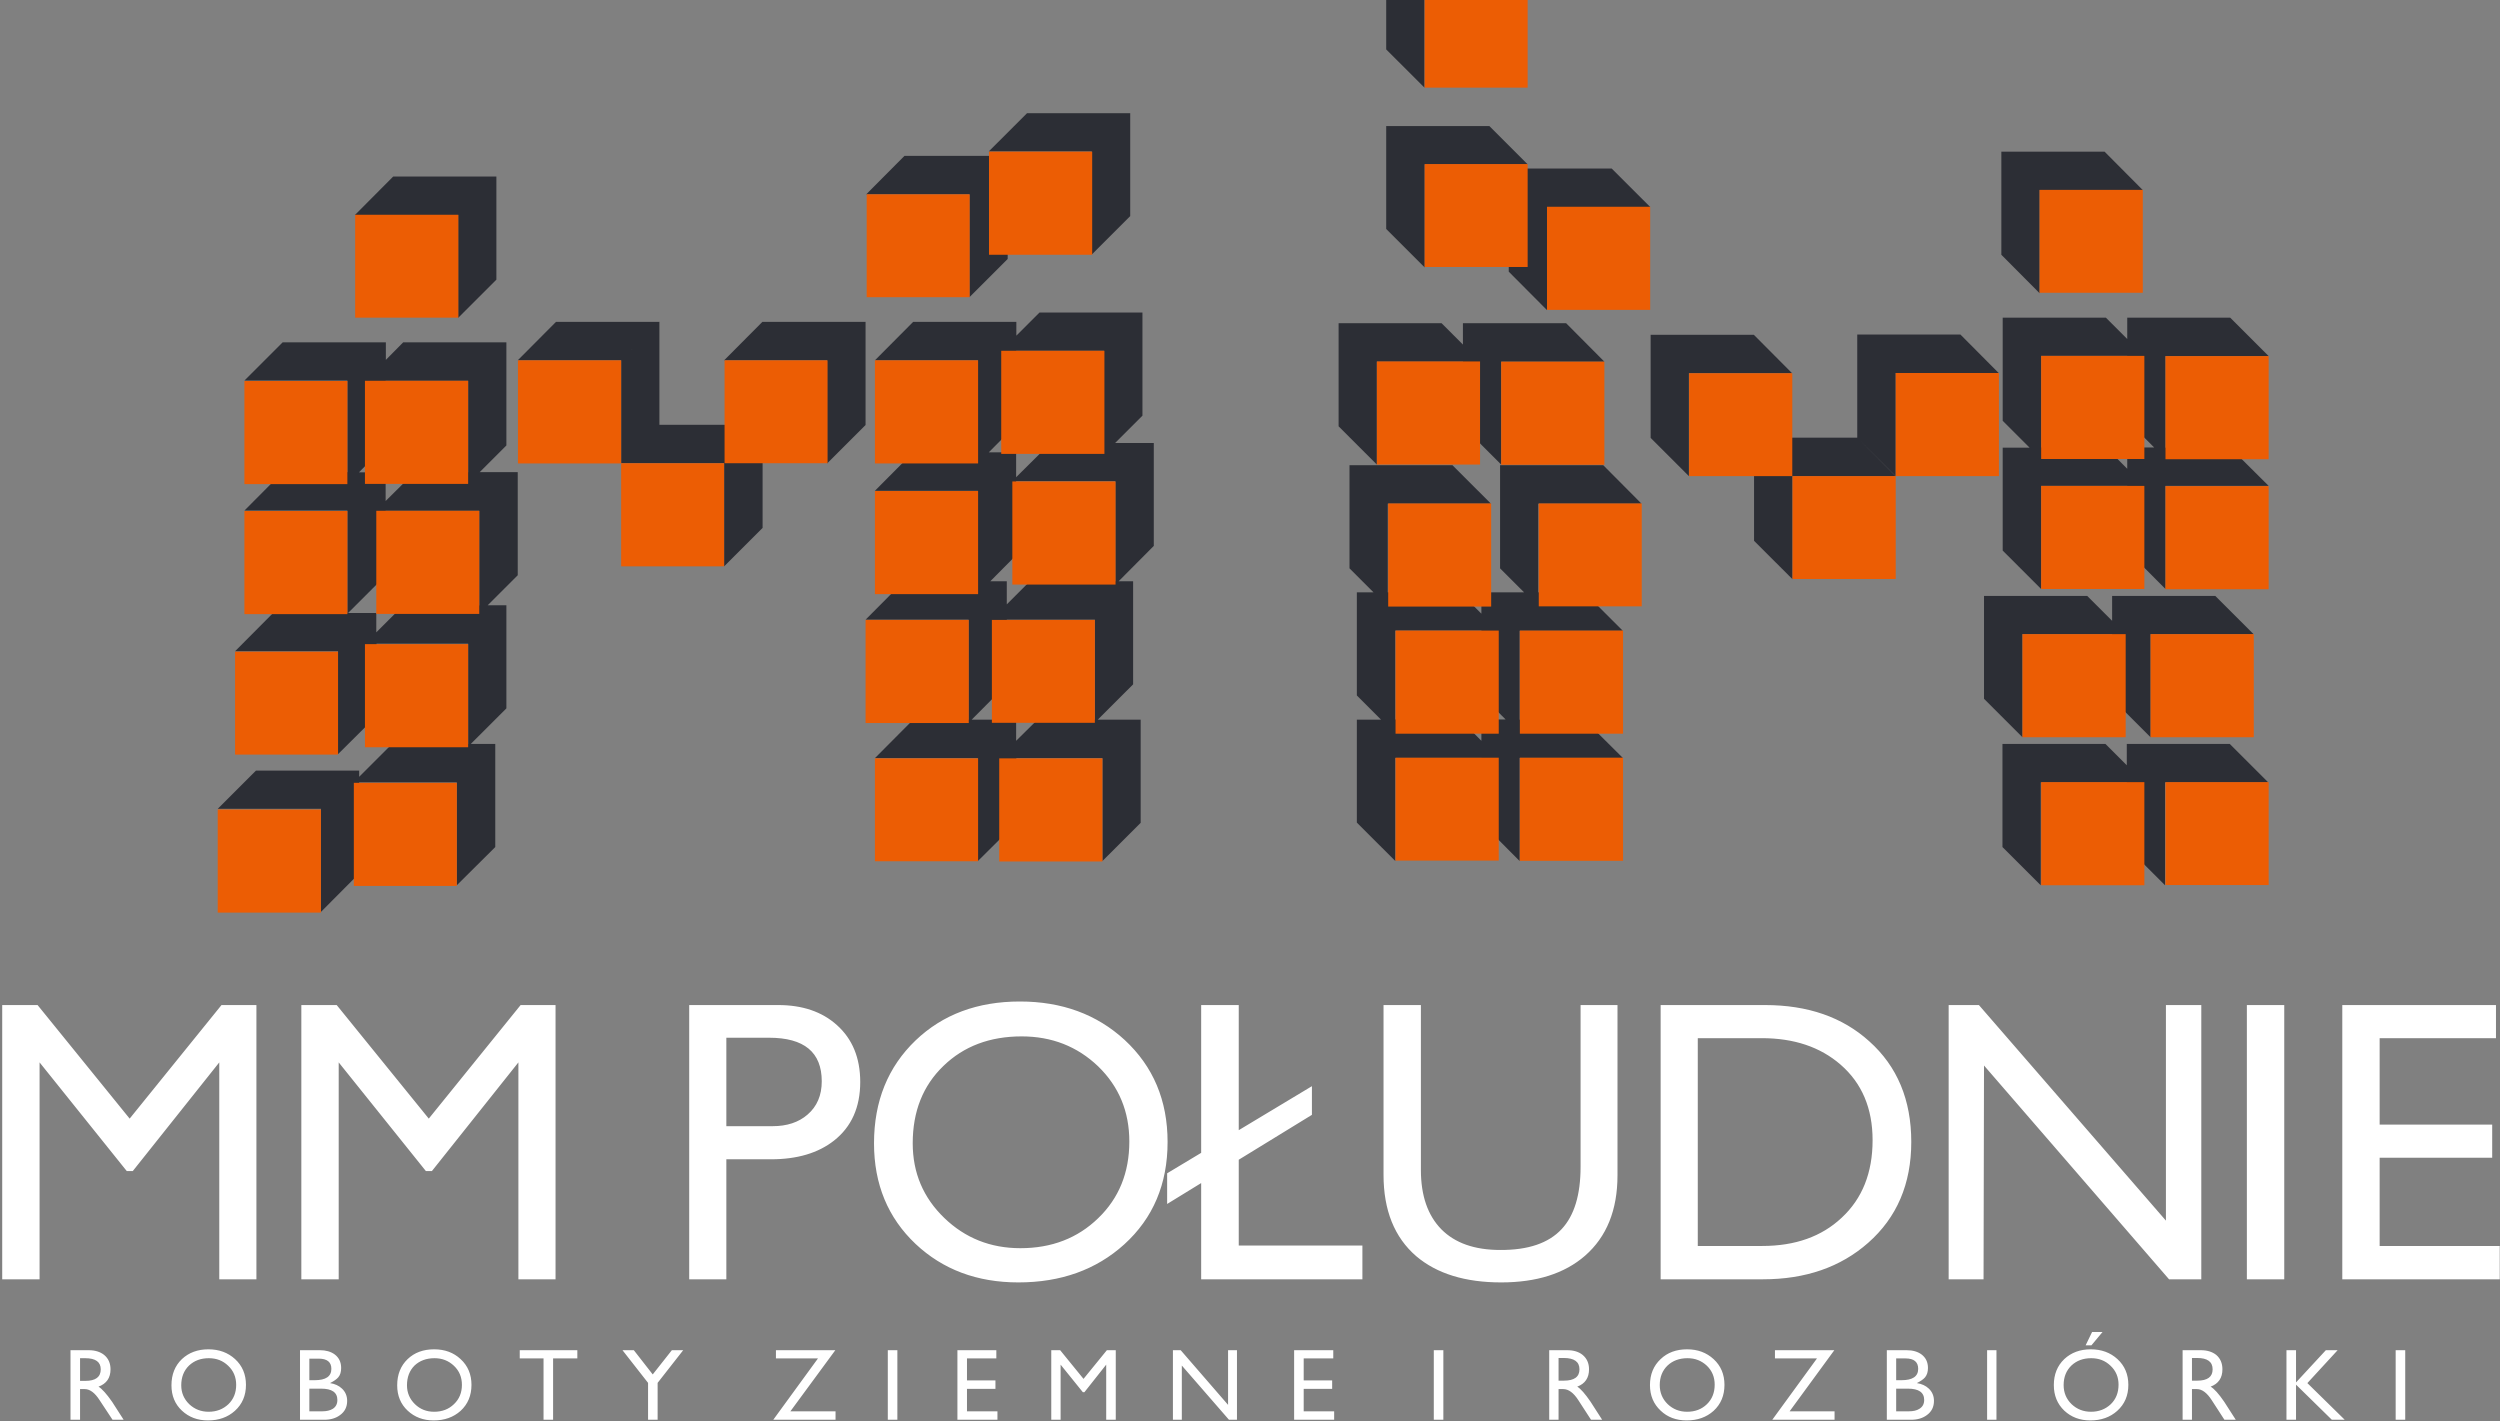
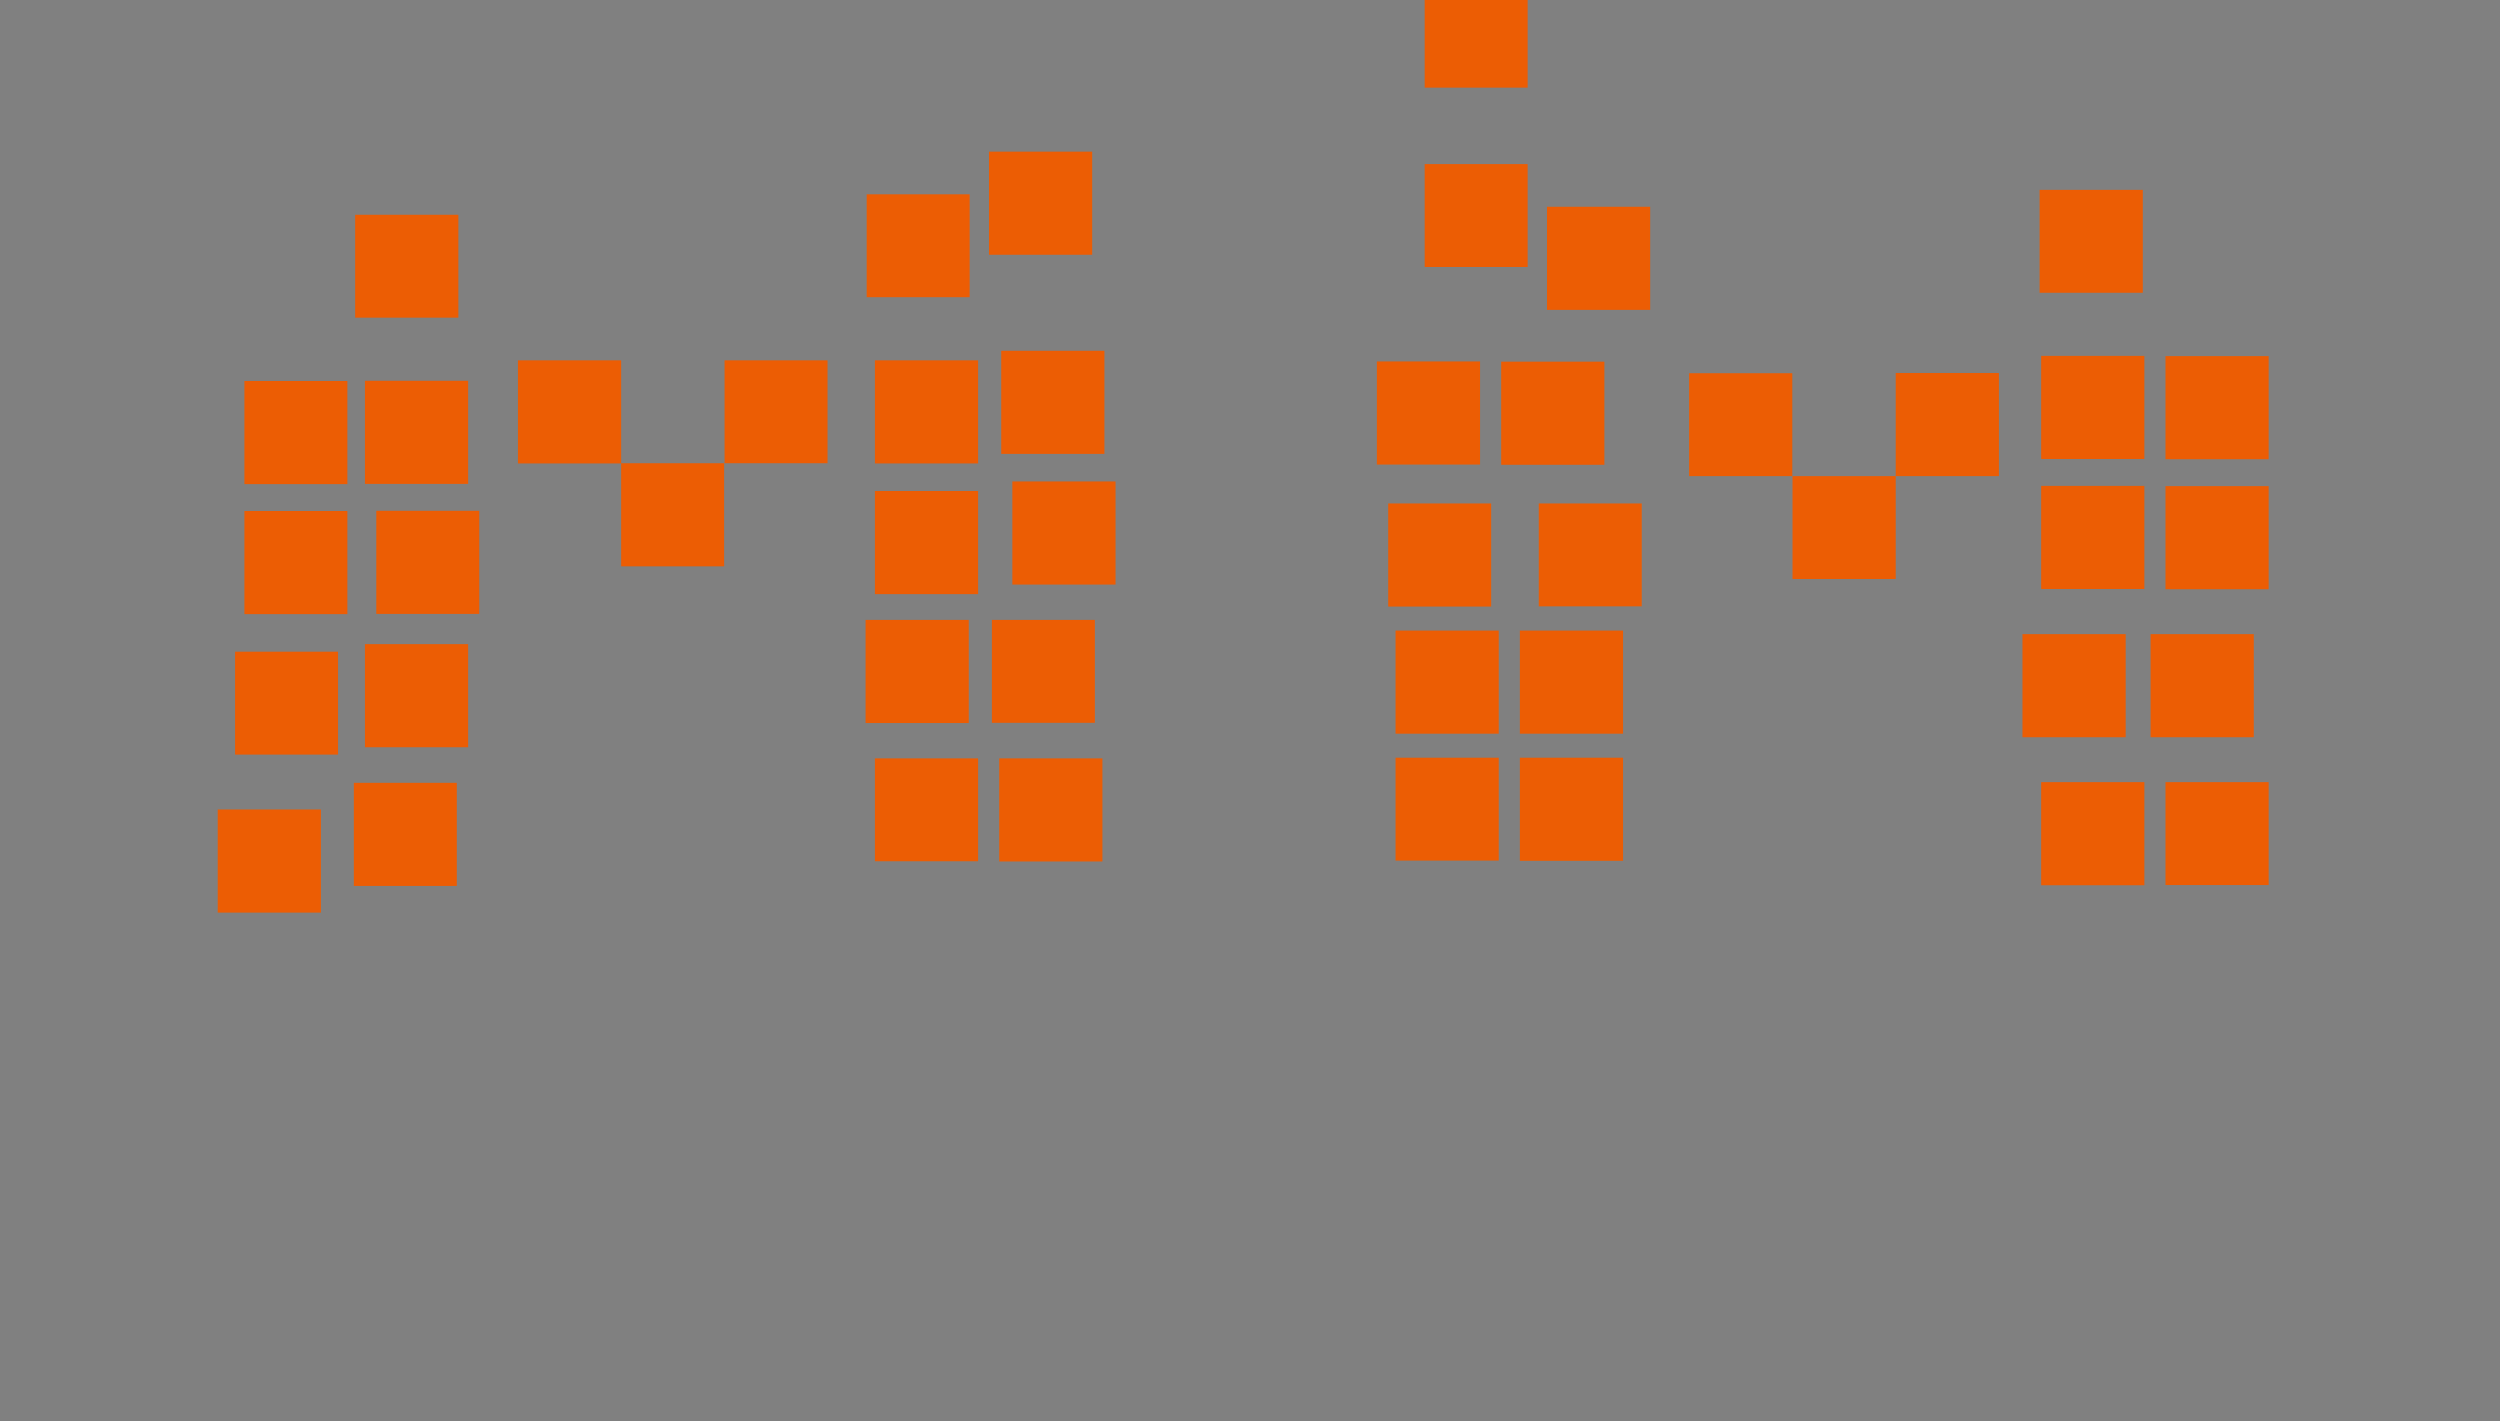
<svg xmlns="http://www.w3.org/2000/svg" width="1038" height="590" viewBox="0 0 1038 590" fill="none">
  <rect x="0" y="0" width="1038" height="590" fill="#808080" stroke="none" />
-   <path fill-rule="evenodd" clip-rule="evenodd" d="M257.902 149.516L273.784 133.552V176.368H316.63V219.184L300.655 235.148V192.332H257.902V149.516ZM106.28 319.949H149.125V322.532L162.792 308.876H194.372V267.26H156.328V297.249L140.353 313.12V270.397H97.6L113.482 254.433H144.232V211.987H101.478L117.361 196.023H144.232V158.005H101.478L117.361 142.134H160.206V149.424L167.409 142.134H210.254V184.95L199.174 196.023H214.964V238.839L202.498 251.296H210.254V294.112L195.48 308.876H205.637V351.692L189.663 367.563V324.839H149.125V362.672L133.243 378.636V335.82H90.397L106.28 319.949ZM160.114 196.115V208.019L172.118 196.115H194.372V158.098H160.114V184.95L149.033 196.115H160.114ZM273.692 133.645L257.809 149.608H214.964L230.846 133.645H273.692ZM379.144 298.818H402.136V257.294H359.383L375.265 241.33H406.014V203.774H363.261L379.144 187.81H406.014V149.608H363.261L379.144 133.645H421.989V139.366L431.593 129.769H474.346V172.585L462.988 183.935H479.055V226.658L464.466 241.33H470.468V284.146L455.786 298.818H473.607V341.634L457.725 357.505V314.781H421.989V341.634L406.014 357.505V314.781H363.261L379.144 298.818ZM454.585 257.294H418.019V284.146L403.429 298.818H421.897V307.584L430.762 298.818H454.585V257.294ZM411.185 241.33H418.019V250.927L427.622 241.33H463.08V199.806H421.897V230.534L411.185 241.33ZM144.509 254.526H156.236V262.553L167.409 251.388H198.989V212.079H160.114V238.931L144.509 254.526ZM410.539 187.81H421.897V198.145L436.21 183.935H458.371V145.641H421.897V176.368L410.539 187.81ZM163.253 73.297H206.099V116.112L190.217 131.984V89.26H147.371L163.253 73.297ZM375.542 64.715H418.388V107.531L402.506 123.402V80.679H359.66L375.542 64.715ZM426.422 46.998H469.267V89.722L453.292 105.685V62.87H410.539L426.422 46.998ZM316.537 133.645H359.383V176.461L343.408 192.424V149.608H300.655L316.537 133.645ZM941.77 324.839H898.92V367.563L883.04 351.692V324.839H847.31V367.563L831.42 351.692V308.876H874.18L883.04 317.734V308.876H925.79L941.77 324.839ZM673.799 314.689H630.954V357.505L615.071 341.541V314.689H579.336V357.505L563.361 341.541V298.818H573.426L563.361 288.76V245.944H570.287L560.314 235.978V193.162H603.067L619.042 209.126H576.197V245.944H606.207L615.071 254.802V245.944H632.801L622.828 235.978V193.162H665.674L681.556 209.126H638.71V245.944H657.825L673.799 261.908H630.954V298.818H657.825L673.799 314.689ZM625.137 298.725L615.071 288.667V261.815H579.336V298.725H606.299L615.071 307.584V298.725H625.137ZM935.67 263.292H892.92V306.107L876.95 290.144V263.292H839.73V306.107L823.76 290.144V247.42H866.6L876.95 257.755V247.42H919.79L935.67 263.292ZM941.95 201.744H899.11V244.56L883.23 228.596V201.744H847.49V244.56L831.52 228.596V185.873H842.69L831.52 174.707V131.892H874.36L883.23 140.75V131.892H925.98L941.95 147.855H899.11V185.873H925.98L941.95 201.744ZM847.49 147.763V185.78H874.45L883.23 194.639V185.78H894.4L883.23 174.615V147.763H847.49ZM666.135 150.162H623.29V192.886L607.407 177.014V150.162H571.672V192.886L555.789 177.014V134.198H598.543L607.407 143.057V134.198H650.253L666.135 150.162ZM889.69 78.925H846.84V121.741L830.96 105.778V62.962H873.81L889.69 78.925ZM685.157 85.938H642.312V128.754L626.429 112.791V69.975H669.183L685.157 85.938ZM634.278 68.222H591.525V111.037L575.55 95.074V52.35H618.396L634.278 68.222ZM634.278 -6.337H591.525L575.55 -22.301L591.433 -6.337V36.387L575.55 20.515V-22.301H618.396L634.278 -6.337ZM829.85 154.868H787.1V197.684L771.13 181.72V138.904H813.97L829.85 154.868ZM787.01 197.684H744.25V240.5L728.28 224.536V181.72H771.13L787.01 197.684ZM744.07 154.96H701.224V197.684L685.342 181.813V138.997H728.188L744.07 154.96Z" fill="#2C2E35" />
  <path d="M673.892 314.597H631.046V357.413H673.892V314.597ZM941.95 324.747H899.11V367.471H941.95V324.747ZM673.892 261.815H631.046V304.631H673.892V261.815ZM935.77 263.292H892.92V306.107H935.77V263.292ZM890.34 324.747H847.49V367.563H890.34V324.747ZM622.274 314.597H579.428V357.32H622.274V314.597ZM882.58 263.292H839.73V306.107H882.58V263.292ZM622.274 261.815H579.428V304.631H622.274V261.815ZM681.648 209.034H638.895V251.757H681.648V209.034ZM941.95 201.836H899.11V244.652H941.95V201.836ZM619.134 209.034H576.381V251.85H619.134V209.034ZM941.95 147.855H899.11V190.671H941.95V147.855ZM666.135 150.162H623.29V192.978H666.135V150.162ZM890.34 201.744H847.49V244.56H890.34V201.744ZM890.34 147.763H847.49V190.579H890.34V147.763ZM614.517 150.07H571.672V192.886H614.517V150.07ZM889.69 78.833H846.84V121.557H889.69V78.833ZM685.157 85.846H642.312V128.662H685.157V85.846ZM634.278 68.129H591.525V110.853H634.278V68.129ZM634.278 -6.337H591.525V36.386H634.278V-6.337ZM829.95 154.868H787.1V197.684H829.95V154.868ZM787.1 197.684H744.25V240.407H787.1V197.684ZM744.16 154.96H701.317V197.684H744.16V154.96ZM363.261 314.874H406.107V357.597H363.261V314.874ZM90.397 336.097H133.243V378.913H90.397V336.097ZM359.383 257.386H402.229V300.202H359.383V257.386ZM97.6 270.581H140.353V313.305H97.6V270.581ZM146.909 325.024H189.663V367.84H146.909V325.024ZM414.879 314.874H457.725V357.689H414.879V314.874ZM151.526 267.444H194.372V310.26H151.526V267.444ZM411.832 257.386H454.585V300.11H411.832V257.386ZM363.261 203.866H406.107V246.682H363.261V203.866ZM101.478 212.171H144.232V254.987H101.478V212.171ZM420.327 199.898H463.173V242.714H420.327V199.898ZM101.478 158.19H144.232V201.006H101.478V158.19ZM363.261 149.608H406.107V192.424H363.261V149.608ZM156.236 212.079H198.989V254.895H156.236V212.079ZM151.526 158.098H194.372V200.914H151.526V158.098ZM415.71 145.641H458.556V188.456H415.71V145.641ZM147.463 89.168H190.309V131.892H147.463V89.168ZM359.845 80.679H402.598V123.402H359.845V80.679ZM410.631 62.962H453.477V105.778H410.631V62.962ZM215.056 149.608H257.902V192.424H215.056V149.608ZM257.902 192.332H300.655V235.148H257.902V192.332ZM300.84 149.608H343.593V192.332H300.84V149.608Z" fill="#EC5D04" />
-   <path fill-rule="evenodd" clip-rule="evenodd" d="M91.044 531.167V441.106L55.124 486.229H52.631L16.433 441.106V531.167H0.92V417.299H15.602L53.831 464.452L91.967 417.299H106.465V531.167H91.044ZM215.241 531.167V441.106L179.321 486.229H176.827L140.63 441.106V531.167H125.117V417.299H139.799L178.028 464.452L216.164 417.299H230.662V531.167H215.241ZM301.578 481.339V531.167H286.158V417.299H323.094C333.189 417.299 341.315 420.068 347.471 425.604C353.935 431.387 357.167 439.261 357.167 449.227C357.167 459.746 353.535 467.866 346.271 473.587C339.684 478.755 330.973 481.339 320.139 481.339H301.578ZM319.308 430.864H301.578V467.589H320.785C326.756 467.589 331.589 465.99 335.282 462.791C339.222 459.408 341.192 454.794 341.192 448.95C341.192 436.893 333.897 430.864 319.308 430.864ZM422.82 532.459C405.707 532.459 391.486 527.138 380.159 516.495C368.648 505.607 362.892 491.673 362.892 474.695C362.892 457.162 368.709 442.952 380.159 431.971C391.425 421.206 405.861 415.823 423.467 415.823C440.888 415.823 455.385 421.144 466.959 431.787C478.84 442.798 484.78 456.916 484.78 474.141C484.78 491.612 478.778 505.791 466.774 516.68C455.139 527.199 440.488 532.459 422.82 532.459ZM424.205 430.31C410.97 430.31 400.136 434.401 391.702 442.583C383.207 450.765 378.959 461.469 378.959 474.695C378.959 486.937 383.33 497.271 392.071 505.699C400.751 514.065 411.278 518.249 423.651 518.249C436.641 518.249 447.414 514.096 455.97 505.792C464.589 497.487 468.898 486.875 468.898 473.956C468.898 461.53 464.589 451.134 455.97 442.767C447.29 434.463 436.702 430.31 424.205 430.31ZM544.709 462.883L514.329 481.523V517.141H565.67V531.167H498.724V491.212L484.596 499.886V487.152L498.724 478.663V417.299H514.329V469.25L544.709 450.98V462.883ZM623.29 532.459C608.331 532.459 596.573 528.83 588.016 521.571C578.967 513.758 574.442 502.5 574.442 487.798V417.299H589.955V485.768C589.955 496.41 592.787 504.623 598.45 510.405C604.114 516.126 612.271 518.987 622.92 518.987C634.494 519.048 642.989 516.157 648.406 510.313C653.639 504.715 656.255 496.103 656.255 484.476V417.299H671.583V487.982C671.583 502.47 667.059 513.543 658.102 521.386C649.607 528.768 638.003 532.459 623.29 532.459ZM731.974 531.167H689.497V417.299H732.805C750.6 417.299 765.03 422.313 776.11 432.34C787.75 442.737 793.56 456.67 793.56 474.141C793.56 491.55 787.59 505.515 775.65 516.034C764.2 526.123 749.64 531.167 731.974 531.167ZM731.512 431.048H704.918V517.326H731.697C745.36 517.326 756.35 513.42 764.66 505.607C773.22 497.671 777.5 486.937 777.5 473.403C777.5 460.177 773.06 449.719 764.2 442.029C755.77 434.709 744.87 431.048 731.512 431.048ZM900.59 531.167L823.76 442.398L823.57 531.167H809.08V417.299H821.64L899.29 506.807V417.299H913.98V531.167H900.59ZM932.9 531.167V417.299H948.42V531.167H932.9ZM972.52 531.167V417.299H1036.33V431.048H988.03V466.944H1034.76V480.693H988.03V517.326H1037.89V531.167H972.52ZM46.721 589.485L41.365 581.365C39.395 578.289 37.333 576.751 35.178 576.751H33.239V589.485H29.269V560.603H36.841C39.426 560.603 41.55 561.249 43.212 562.541C44.997 564.017 45.89 566.017 45.89 568.539C45.89 572.107 44.228 574.506 40.904 575.736C42.381 576.659 44.258 578.751 46.536 582.011C48.137 584.533 49.737 587.025 51.338 589.485H46.721ZM35.363 563.925H33.239V573.337H35.455C39.703 573.337 41.827 571.738 41.827 568.539C41.827 565.463 39.672 563.925 35.363 563.925ZM86.335 589.762C82.025 589.762 78.424 588.409 75.531 585.702C72.638 582.995 71.191 579.489 71.191 575.183C71.191 570.692 72.638 567.062 75.531 564.294C78.424 561.587 82.087 560.234 86.519 560.234C90.952 560.234 94.645 561.587 97.6 564.294C100.616 567.062 102.125 570.63 102.125 574.998C102.125 579.427 100.586 583.026 97.508 585.794C94.553 588.439 90.828 589.762 86.335 589.762ZM86.704 563.925C83.38 563.925 80.64 564.94 78.486 566.97C76.331 569.062 75.254 571.799 75.254 575.183C75.254 578.258 76.362 580.873 78.578 583.026C80.794 585.118 83.472 586.163 86.612 586.163C89.874 586.163 92.614 585.118 94.83 583.026C96.984 580.934 98.062 578.258 98.062 574.998C98.062 571.799 96.954 569.154 94.738 567.062C92.583 564.971 89.905 563.925 86.704 563.925ZM134.628 589.485H124.563V560.603H132.874C135.336 560.603 137.368 561.187 138.968 562.356C140.753 563.71 141.646 565.586 141.646 567.985C141.646 569.646 141.246 570.938 140.446 571.861C139.769 572.66 138.63 573.46 137.029 574.26C139.061 574.567 140.723 575.336 142.015 576.567C143.431 577.92 144.139 579.612 144.139 581.642C144.139 584.164 143.154 586.133 141.184 587.547C139.461 588.839 137.275 589.485 134.628 589.485ZM132.32 564.11H128.442V573.06H130.658C135.275 573.06 137.583 571.492 137.583 568.354C137.583 565.524 135.829 564.11 132.32 564.11ZM133.335 576.567H128.442V585.979H133.797C135.582 585.979 137.029 585.64 138.137 584.964C139.43 584.164 140.076 582.934 140.076 581.273C140.076 578.135 137.829 576.567 133.335 576.567ZM180.059 589.762C175.75 589.762 172.149 588.409 169.256 585.702C166.362 582.995 164.916 579.489 164.916 575.183C164.916 570.692 166.362 567.062 169.256 564.294C172.087 561.587 175.75 560.234 180.244 560.234C184.676 560.234 188.339 561.587 191.232 564.294C194.249 567.062 195.757 570.63 195.757 574.998C195.757 579.427 194.249 583.026 191.232 585.794C188.278 588.439 184.553 589.762 180.059 589.762ZM180.429 563.925C177.043 563.925 174.273 564.94 172.118 566.97C170.025 569.062 168.979 571.799 168.979 575.183C168.979 578.258 170.087 580.873 172.303 583.026C174.457 585.118 177.105 586.163 180.244 586.163C183.568 586.163 186.308 585.118 188.462 583.026C190.678 580.934 191.787 578.258 191.787 574.998C191.787 571.799 190.678 569.154 188.462 567.062C186.246 564.971 183.568 563.925 180.429 563.925ZM229.646 564.017V589.485H225.675V564.017H215.795V560.603H239.711V564.017H229.646ZM273.045 574.168V589.485H269.075V574.168L258.456 560.603H263.165L271.014 570.661L278.955 560.603H283.664L273.045 574.168ZM321.062 589.485L339.622 564.017H322.17V560.603H346.825L328.172 585.979H346.917V589.485H321.062ZM368.617 589.485V560.603H372.588V589.485H368.617ZM397.519 589.485V560.603H413.679V564.017H401.49V573.153H413.309V576.659H401.49V585.979H414.14V589.485H397.519ZM459.295 589.485V566.601L450.245 578.043H449.599L440.365 566.601V589.485H436.487V560.603H440.18L449.876 572.507L459.572 560.603H463.265V589.485H459.295ZM510.266 589.485L490.69 566.97V589.485H486.996V560.603H490.228L509.897 583.303V560.603H513.59V589.485H510.266ZM537.322 589.485V560.603H553.573V564.017H541.292V573.153H553.112V576.659H541.292V585.979H553.943V589.485H537.322ZM595.311 589.485V560.603H599.281V589.485H595.311ZM660.595 589.485L655.332 581.365C653.362 578.289 651.269 576.751 649.053 576.751H647.113V589.485H643.235V560.603H650.715C653.362 560.603 655.486 561.249 657.086 562.541C658.871 564.017 659.764 566.017 659.764 568.539C659.764 572.107 658.133 574.506 654.87 575.736C656.286 576.597 658.133 578.689 660.41 582.011C662.011 584.472 663.611 586.963 665.212 589.485H660.595ZM649.237 563.833H647.113V573.245H649.33C653.639 573.245 655.793 571.676 655.793 568.539C655.793 565.401 653.608 563.833 649.237 563.833ZM700.301 589.762C695.93 589.762 692.329 588.409 689.497 585.702C686.542 582.934 685.065 579.396 685.065 575.09C685.065 570.661 686.542 567.062 689.497 564.294C692.329 561.587 695.992 560.234 700.486 560.234C704.856 560.234 708.519 561.587 711.474 564.294C714.491 567.062 715.999 570.63 715.999 574.998C715.999 579.427 714.491 583.026 711.474 585.794C708.519 588.439 704.795 589.762 700.301 589.762ZM700.67 563.925C697.285 563.925 694.514 564.94 692.36 566.97C690.205 569.062 689.128 571.768 689.128 575.09C689.128 578.228 690.236 580.873 692.452 583.026C694.668 585.118 697.346 586.163 700.486 586.163C703.81 586.163 706.549 585.118 708.704 583.026C710.859 580.934 711.936 578.228 711.936 574.906C711.936 571.768 710.859 569.154 708.704 567.062C706.488 564.971 703.81 563.925 700.67 563.925ZM735.852 589.485L754.41 564.017H736.96V560.603H761.61L743.05 585.979H761.71V589.485H735.852ZM793.47 589.485H783.41V560.603H791.62C794.15 560.603 796.21 561.187 797.81 562.356C799.6 563.71 800.49 565.586 800.49 567.985C800.49 569.585 800.09 570.876 799.29 571.861C798.61 572.66 797.47 573.46 795.87 574.26C797.9 574.567 799.57 575.336 800.86 576.567C802.27 577.92 802.98 579.612 802.98 581.642C802.98 584.164 802 586.133 800.03 587.547C798.3 588.839 796.12 589.485 793.47 589.485ZM791.16 564.017H787.29V573.06H789.5C794.12 573.06 796.43 571.492 796.43 568.354C796.43 565.463 794.67 564.017 791.16 564.017ZM792.18 576.567H787.29V585.979H792.55C794.4 585.979 795.84 585.64 796.89 584.964C798.24 584.164 798.92 582.934 798.92 581.273C798.92 578.135 796.67 576.567 792.18 576.567ZM825.05 589.485V560.603H828.93V589.485H825.05ZM867.9 589.762C863.59 589.762 859.99 588.409 857.09 585.702C854.2 582.934 852.75 579.396 852.75 575.09C852.75 570.661 854.2 567.062 857.09 564.294C859.99 561.587 863.65 560.234 868.08 560.234C872.51 560.234 876.21 561.587 879.16 564.294C882.18 567.062 883.69 570.63 883.69 574.998C883.69 579.427 882.15 583.026 879.07 585.794C876.12 588.439 872.39 589.762 867.9 589.762ZM868.27 563.925C864.94 563.925 862.2 564.94 860.05 566.97C857.89 569.062 856.82 571.768 856.82 575.09C856.82 578.228 857.92 580.873 860.14 583.026C862.36 585.118 865.04 586.163 868.17 586.163C871.44 586.163 874.18 585.118 876.39 583.026C878.55 580.934 879.62 578.228 879.62 574.906C879.62 571.768 878.52 569.154 876.3 567.062C874.15 564.971 871.47 563.925 868.27 563.925ZM865.96 558.573L868.64 553.036H872.98L868.36 558.573H865.96ZM923.58 589.485L918.32 581.365C916.35 578.289 914.28 576.751 912.13 576.751H910.1V589.485H906.22V560.603H913.79C916.38 560.603 918.5 561.249 920.16 562.541C921.89 564.017 922.75 566.017 922.75 568.539C922.75 572.107 921.12 574.506 917.85 575.736C919.33 576.597 921.21 578.689 923.49 582.011C925.09 584.472 926.69 586.963 928.29 589.485H923.58ZM912.22 563.833H910.1V573.245H912.31C916.56 573.245 918.68 571.676 918.68 568.539C918.68 565.401 916.53 563.833 912.22 563.833ZM968.18 589.485L953.31 574.906V589.485H949.34V560.603H953.31V573.983L965.69 560.603H970.58L958.02 574.26L973.53 589.485H968.18ZM994.68 589.485V560.603H998.65V589.485H994.68Z" fill="white" />
</svg>